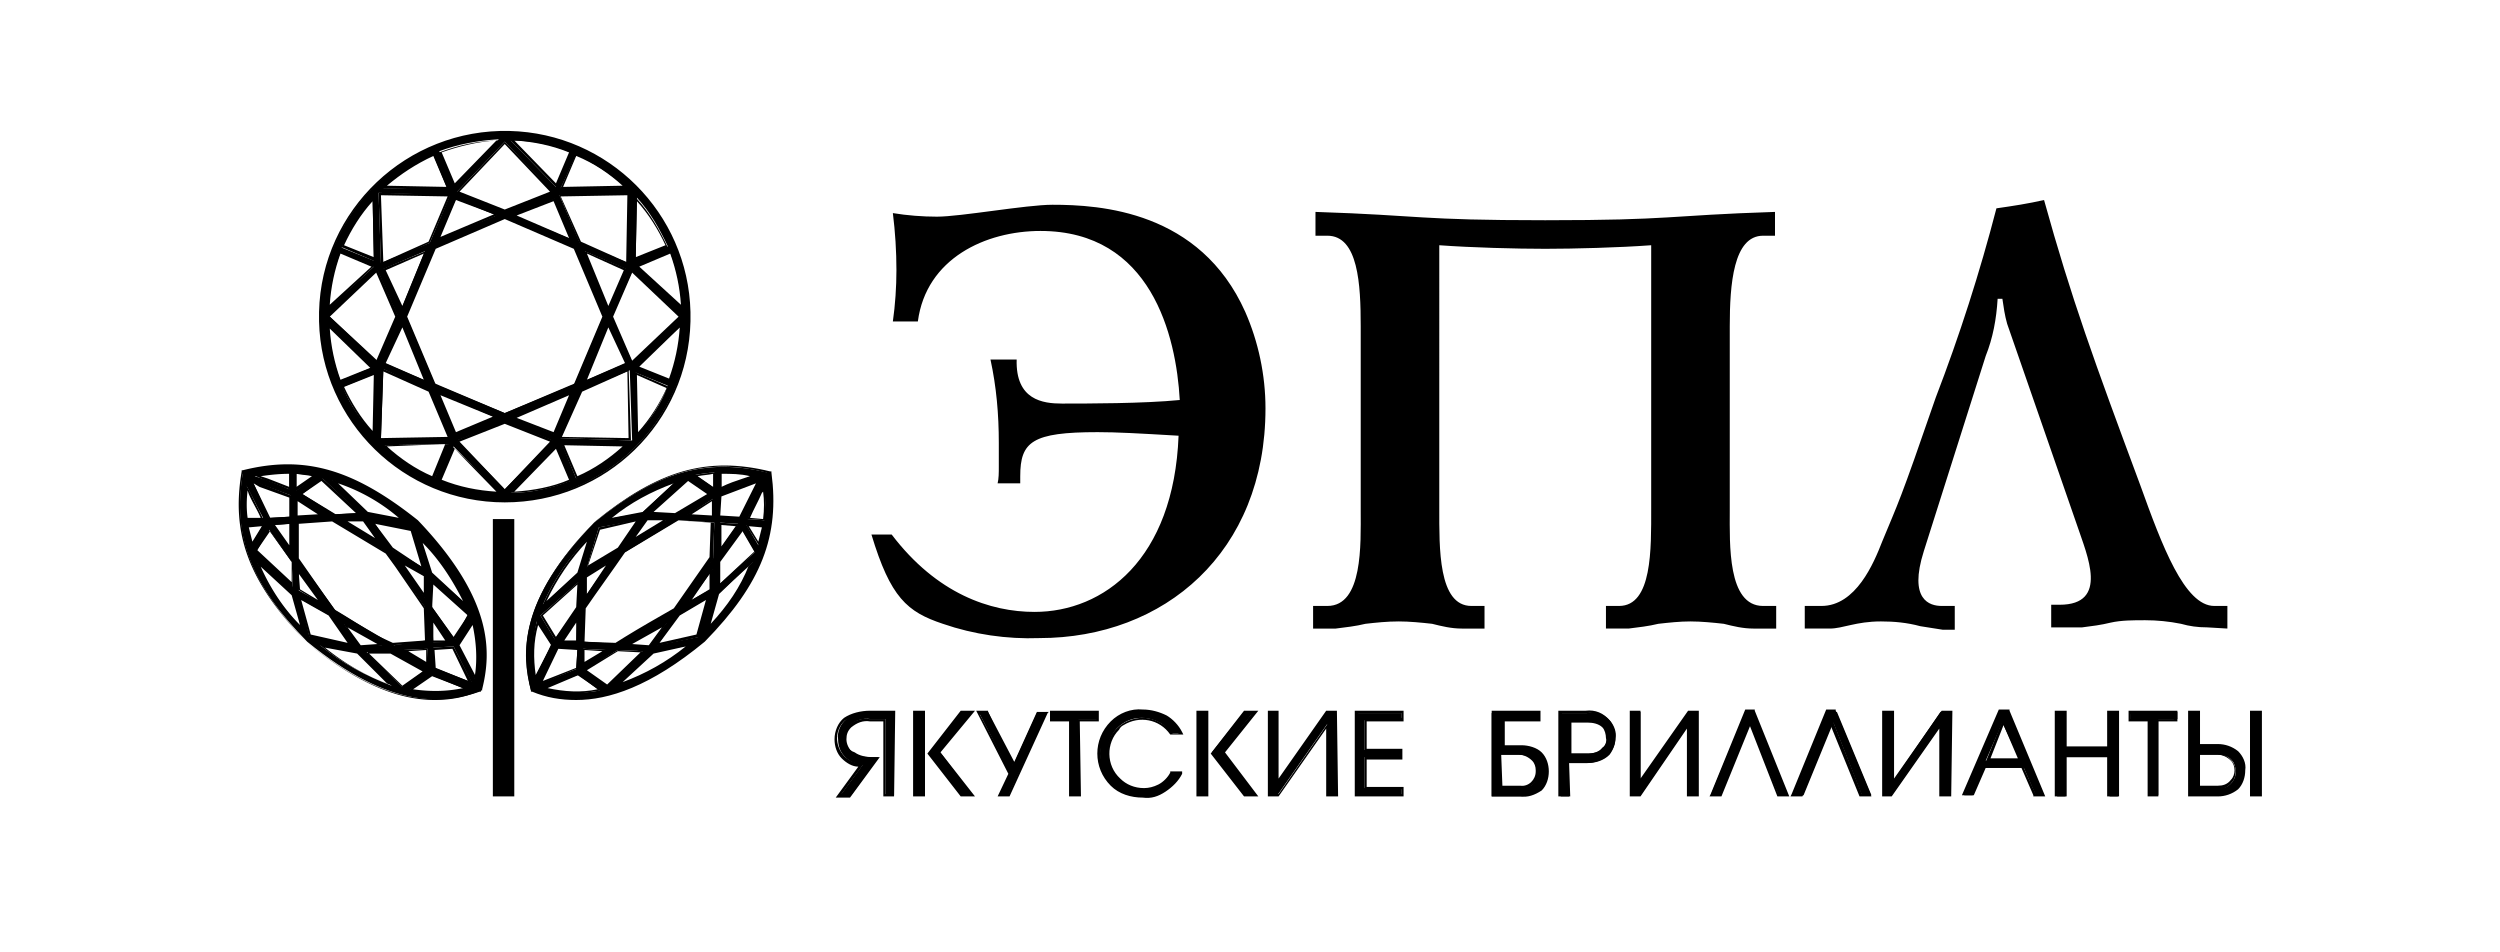
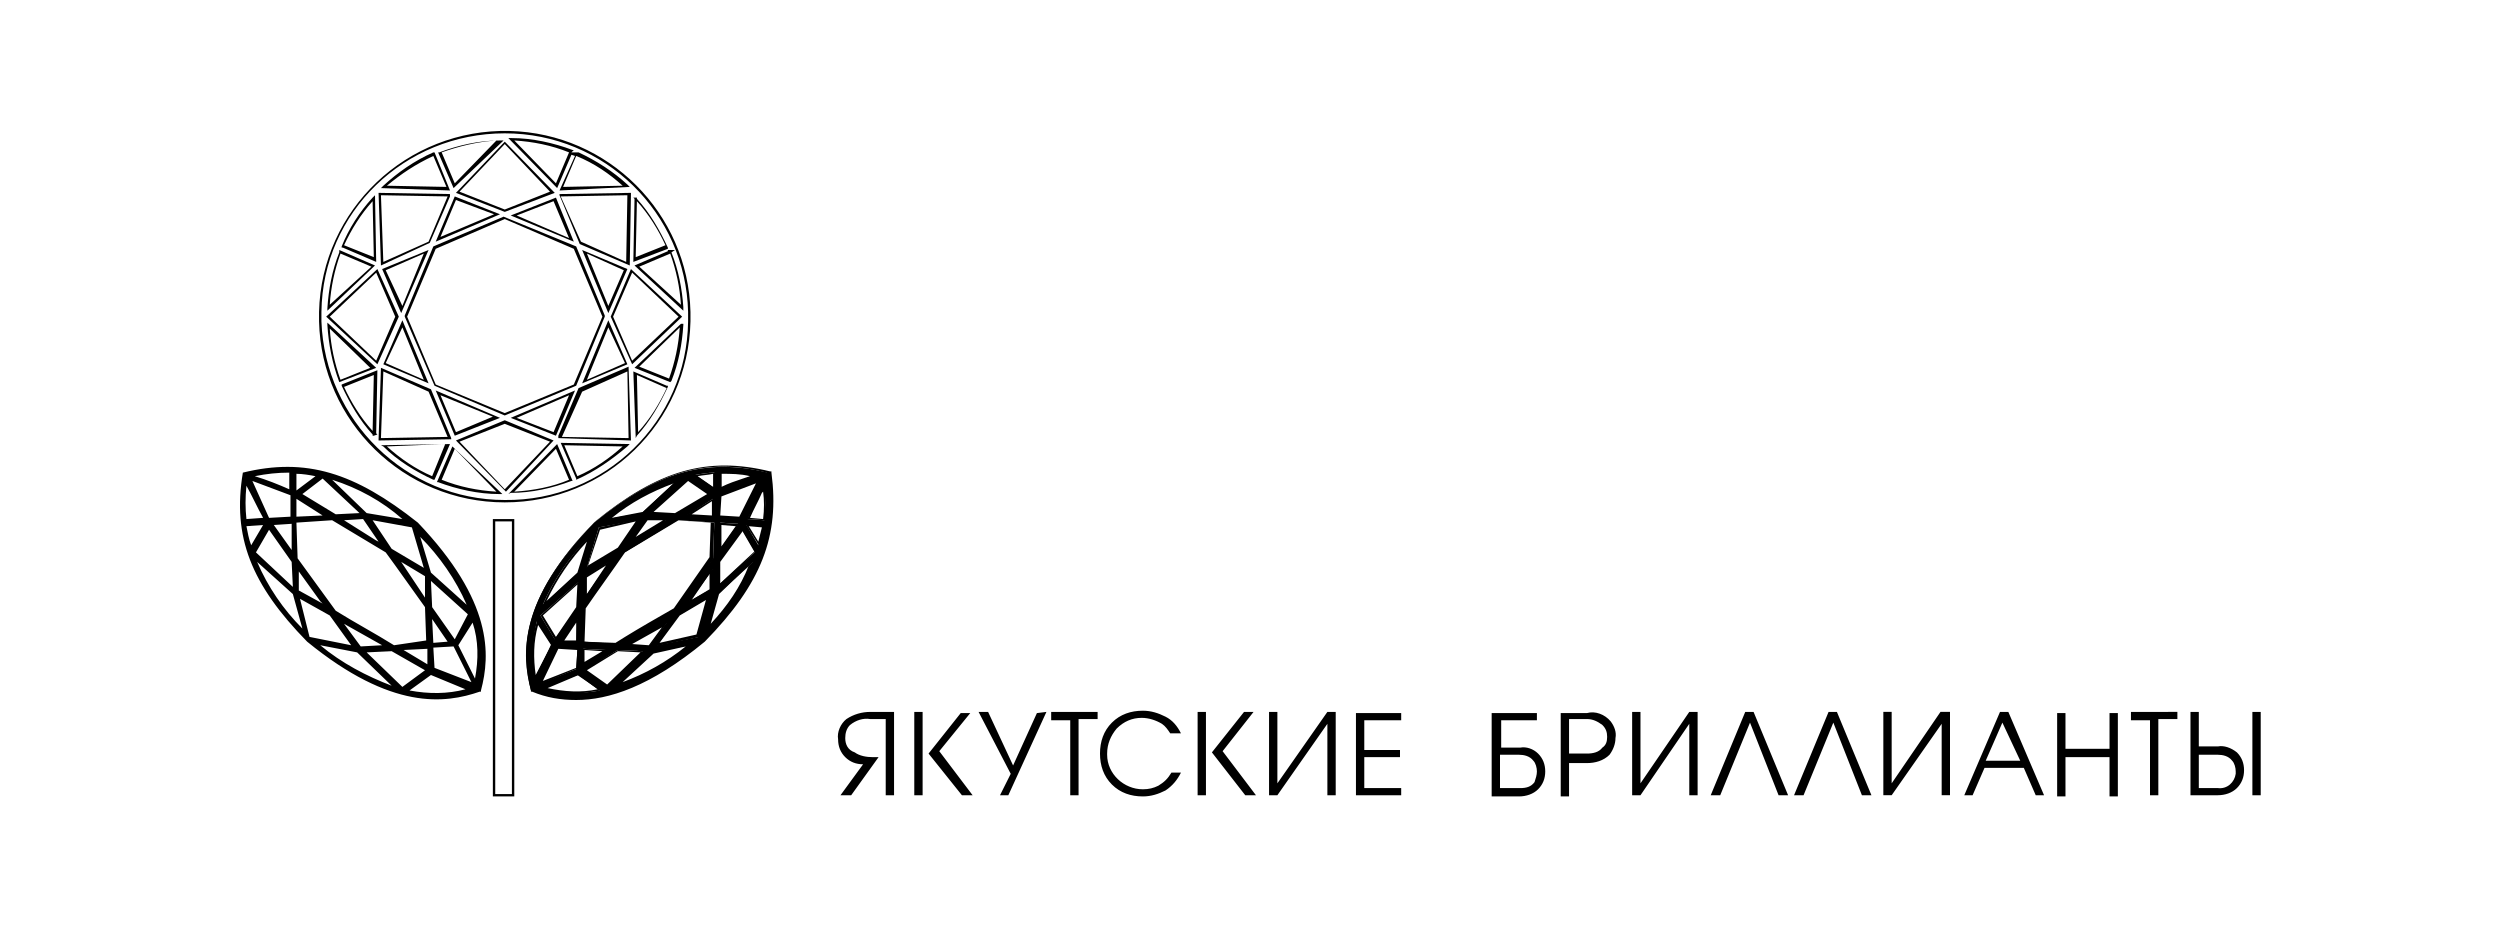
<svg xmlns="http://www.w3.org/2000/svg" width="210" height="80">
-   <path d="M142 52.2c.9 0 1.9.1 2.8.2.8.2 1.6.4 2.5.4h1.9v-1.9h-1.1c-3 0-2.8-5.2-2.8-8V27.4c0-3.5.3-7.6 2.8-7.6h1v-2c-9.2.3-8.5.7-19.3.7s-10.2-.4-19.3-.7v2h1c2.6 0 2.8 4.1 2.8 7.6v15.5c0 2.8.2 8-2.8 8h-1.2v1.9h1.9c.8-.1 1.7-.2 2.5-.4.9-.1 1.8-.2 2.8-.2.9 0 1.9.1 2.8.2.8.2 1.6.4 2.5.4h1.9v-1.9h-1.1c-2.8 0-2.7-4.9-2.7-8.2V20.6c2.7.2 6.5.3 8.9.3 2.4 0 6.2-.1 8.9-.3v22.1c0 3.4.1 8.2-2.7 8.2h-1.1v1.9h1.9c.8-.1 1.7-.2 2.5-.4.9-.1 1.8-.2 2.7-.2zm45.1.6v-1.9H186c-2.5 0-4.4-5.1-6.2-10.1-3.9-10.5-5.8-15.7-8.1-24-1.3.3-2.6.5-4 .7-1.4 5.4-3.1 10.7-5.1 15.9-3.1 9-3.1 8.7-4.5 12.1-.7 1.8-2.2 5.4-5.1 5.4h-1.4v1.9h2.1c1.1 0 2.2-.6 4.3-.6 1.1 0 2.2.1 3.3.4.6.1 1.3.2 1.9.3h1v-2h-1.1c-1 0-2.8-.5-1.5-4.6l5.2-16.4c.6-1.5.9-3.1 1-4.8h.4c.1.7.2 1.4.4 2.1l5.9 17c.8 2.4 2.7 6.6-1.5 6.6h-.7v1.9h2.6c.8-.1 1.6-.2 2.4-.4.9-.2 1.9-.2 2.9-.2s2 .1 3 .3c.7.2 1.4.3 2.2.3l1.7.1zM88.4 17.2c-2.2 0-7.7 1-9.7 1-1.2 0-2.5-.1-3.7-.3.2 1.6.3 3.2.3 4.8 0 1.4-.1 2.9-.3 4.3h2.1c.7-5.3 5.7-7.6 10.3-7.6 9.3 0 11.4 8.8 11.7 14.2-3 .3-7.8.3-9.9.3-1.6 0-3.9-.3-3.8-3.7h-2.2c.5 2.3.7 4.6.7 7v2c0 .5 0 1-.1 1.4h1.9V40c0-2.9 1-3.7 6.5-3.7 1.6 0 3.4.1 6.8.3-.4 10.4-6.3 14.8-12.1 14.8-3.7 0-8.2-1.5-12-6.5h-1.7c1.6 5.3 3 6.5 6 7.5 2.6.9 5.4 1.3 8.1 1.2 10.5 0 19-7.2 19-19.3 0-2.8-.6-5.6-1.7-8.1-3.8-8.5-12.2-9-16.2-9zm-46 24.9c8.4 0 15.3-6.7 15.5-15.1v-.8c-.2-8.6-7.3-15.3-15.9-15.1-8.3.2-14.9 6.9-15.1 15.1v.8c.2 8.4 7.1 15.1 15.5 15.1zm-11-5.6c-1.1-1.2-2-2.5-2.6-4l2.7-1.1-.1 5.1zm11-18.2l5.9 2.5 2.4 5.7-2.4 5.7-5.9 2.5-5.9-2.5-2.4-5.7 2.4-5.7 5.9-2.5zm-5.6 1.8l1.5-3.4 3.4 1.4-4.9 2zm6.3-2l3.5-1.4 1.4 3.4-4.9-2zm6 3l3.5 1.5-1.5 3.4-2-4.9zm3.5 9.4L49.1 32l2-4.8 1.5 3.3zM48 33l-1.4 3.5-3.5-1.4L48 33zm-6.3 2.1l-3.4 1.4-1.5-3.5 4.9 2.1zm-8-9.1l-1.5-3.4 3.5-1.5-2 4.9zm2.1 6l-3.5-1.5 1.5-3.3 2 4.8zm.3.8l1.7 4-5.8.1.2-5.9 3.9 1.8zm-3.8 4.6l5.4-.1-1.2 2.9c-1.6-.7-3-1.6-4.2-2.8zm4.6 3l1.2-2.9 3.8 3.9c-1.7 0-3.4-.4-5-1zm1.5-3.4l4-1.6 4 1.6-4 4.1-4-4.1zm4.5 4.4l3.8-3.9 1.2 2.9c-1.6.6-3.3 1-5 1zm5.5-1.2l-1.2-2.9 5.4.1c-1.2 1.2-2.6 2.1-4.2 2.8zm-1.3-3.4l1.7-4 4.1-1.7.2 5.9-6-.2zm6.4-.3l-.1-5.2 2.7 1.1c-.6 1.6-1.5 2.9-2.6 4.1zm3.8-9.2c-.1 1.6-.4 3.2-1 4.7l-2.8-1.2 3.8-3.5zm-1-6.1c.6 1.5.9 3.1 1 4.7l-3.8-3.6 2.8-1.1zm-2.8-4.6c1.1 1.2 1.9 2.6 2.6 4.1l-2.7 1.1.1-5.2zm3.7 10l-4.1 3.8-1.7-3.8 1.7-3.8 4.1 3.8zm-4.4-4.5l-4.1-1.7-1.7-4 5.8-.1v5.8zM48.4 13c1.5.7 2.9 1.6 4.1 2.7l-5.4.1 1.3-2.8zm-.5-.2l-1.2 2.9-3.8-3.9c1.7 0 3.4.3 5 1zm-1.5 3.3l-4 1.6-4-1.6 4-4.2 4 4.2zm-4.5-4.4l-3.8 3.9-1.2-2.9c1.6-.6 3.3-.9 5-1zM36.4 13l1.2 2.9-5.4-.1c1.3-1.2 2.7-2.1 4.2-2.8zm1.4 3.4l-1.7 4-4.1 1.7-.2-5.9 6 .2zm-6.1 6.3l1.7 3.8-1.7 3.8-4.1-3.8 4.1-3.8zm-.4-6l.1 5.2-2.7-1.1c.7-1.6 1.6-3 2.6-4.1zm-2.7 4.5l2.8 1.2-3.8 3.5c.1-1.7.4-3.2 1-4.7zm2.8 9.6L28.6 32c-.6-1.5-.9-3.1-1-4.7l3.8 3.5z" />
  <path d="M42.4 42.2c-8.5 0-15.4-6.8-15.6-15.2v-.8c.2-8.6 7.4-15.4 16-15.2 8.3.2 15 6.9 15.2 15.2V27c-.2 8.5-7.1 15.2-15.6 15.2zm0-31c-8.4 0-15.3 6.6-15.4 15v.8c.3 8.3 7.1 15 15.4 15 8.4.1 15.3-6.6 15.4-15v-.1-.7c-.2-8.3-7-15-15.4-15zm.3 30.3l4.1-4.2 1.3 3.1H48c-1.6.6-3.3 1-5.1 1l-.2.1zm4-3.8l-3.5 3.6c1.6-.1 3.2-.4 4.6-1l-1.1-2.6zm-4.5 3.8h-.3c-1.7 0-3.5-.4-5.1-1h-.1l1.3-3 4.2 4zm-5.1-1.2c1.5.6 3 .9 4.6 1l-3.5-3.6-1.1 2.6zm5.4 1L38.3 37l4.1-1.7 4.1 1.7-4 4.3zm-3.9-4.2l3.8 4 3.8-4-3.8-1.5-3.8 1.5zm9.8 3.2v-.1l-1.3-3 5.8.1-.2.2c-1.3 1.1-2.7 2.1-4.3 2.8zm-1-2.9l1.1 2.6c1.4-.6 2.7-1.5 3.8-2.5l-4.9-.1zm-10.9 2.9h-.1c-1.5-.7-3-1.6-4.2-2.8l-.2-.1 5.8-.1-1.3 3zm-4-2.8c1.1 1 2.4 1.9 3.8 2.5l1.1-2.7-4.9.2zM53 37l-6.1-.2v-.2l1.7-4 4.2-1.8.2 6.2zm-5.8-.3l5.6.1-.1-5.6-3.8 1.7-1.7 3.8zm-15.4.3v-.1l.2-6 4.2 1.8 1.7 4.1v.1h-.1l-6 .1zm.4-5.8l-.2 5.6 5.6-.1-1.6-3.8-3.8-1.7zm21.2 5.6l-.2-5.6 2.8 1.2h.1v.1c-.7 1.5-1.5 2.9-2.6 4.1l-.1.2zm.1-5.3l.1 4.8c1-1.1 1.8-2.4 2.4-3.7l-2.5-1.1zm-6.8 5.1l-3.8-1.5 5.4-2.3-1.6 3.8zm-3.3-1.5l3.1 1.2 1.3-3.1-4.4 1.9zm-5.2 1.5l-1.6-3.8 5.4 2.3-3.8 1.5zM37 33.2l1.3 3.1 3.1-1.3-4.4-1.8zm-5.6 3.4h-.1v-.1c-1.1-1.2-1.9-2.6-2.6-4.1v-.1l3-1.2-.1 5.3.1.1-.3.1zm-2.5-4.1c.6 1.3 1.4 2.6 2.4 3.7l.1-4.7-2.5 1zm13.5 2.4l-5.9-2.5-2.5-5.8v-.1l2.4-5.8 5.9-2.5 6.1 2.5 2.4 5.8v.1l-2.4 5.8-6 2.5zm-5.8-2.6l5.8 2.4 5.8-2.4 2.4-5.7-2.4-5.7-5.8-2.5-5.8 2.5-2.4 5.7 2.4 5.7zm12.3-.1l2.2-5.3 1.6 3.7-3.8 1.6zm2.2-4.7l-1.8 4.4 3.2-1.4-1.4-3zM36 32.2l-3.8-1.6 1.6-3.7 2.2 5.3zm-3.6-1.7l3.2 1.4-1.8-4.4-1.4 3zm-3.9 1.6c-.6-1.6-.9-3.2-1-4.8v-.2l4.1 3.8-3.1 1.2zm-.8-4.5c.1 1.5.4 2.9.9 4.3l2.5-1-3.4-3.3zm28.6 4.5l-3-1.2 3.9-3.7h.2v.1c-.1 1.6-.4 3.2-1 4.7l-.1.1zm-2.6-1.3l2.5 1c.5-1.4.8-2.8.9-4.3l-3.4 3.3zm-.6-.2l-1.8-4 1.7-4 4.3 4-4.2 4zm-1.6-4l1.6 3.7 3.9-3.7-3.9-3.7-1.6 3.7zm-19.8 4l-4.3-4 4.3-4 1.8 4-1.8 4zm-4-4l3.9 3.7 1.6-3.7-1.6-3.7-3.9 3.7zm23.4-.3L48.9 21l3.8 1.6-1.6 3.7zm-1.8-5l1.8 4.4 1.3-3-3.1-1.4zm-15.6 5l-1.6-3.7L36 21l-2.3 5.3zm-1.3-3.6l1.4 3 1.8-4.4-3.2 1.4zm25 3.4l-4.1-3.8 2.8-1.2V21h.6l-.3.2c.6 1.5.9 3.1 1 4.6v.3zm-3.7-3.7l3.5 3.2c-.1-1.5-.4-2.9-.9-4.3l-2.6 1.1zm-26.2 3.7v-.2c.1-1.6.4-3.2 1-4.7V21l3 1.3-4 3.8zm1.1-4.8c-.5 1.4-.8 2.8-.9 4.3l3.5-3.2-2.6-1.1zm24.3 1l-4.2-1.8-1.7-4.1v-.1h.1l5.9-.1v.1l-.1 6zm-4.1-2l3.8 1.7.1-5.6-5.6.1 1.7 3.8zm-16.8 2l-.2-6.1 6 .1v.2l-1.7 3.9-4.1 1.9zm0-5.9l.2 5.6 3.8-1.7 1.6-3.8-5.6-.1zM53.2 22l.1-5.3-.1-.1h.3v.1c1.1 1.2 1.9 2.6 2.6 4.1v.1L53.2 22zm.3-5.1l-.1 4.7 2.5-1c-.6-1.3-1.4-2.6-2.4-3.7zM31.6 22l-2.8-1.2h-.1v-.1c.6-1.5 1.5-2.9 2.6-4.1l.2-.2.1 5.6zm-2.7-1.4l2.5 1-.1-4.7c-1 1.1-1.8 2.4-2.4 3.7zm19.3-.3l-5.3-2.2 3.8-1.5 1.5 3.7zm-4.8-2.2l4.4 1.9-1.3-3.1-3.1 1.2zm-6.8 2.2l1.6-3.8L42 18l-5.4 2.3zm1.7-3.5L37 19.9l4.5-1.9-3.2-1.2zm4.1 1l-4.1-1.6 4.1-4.3.1.1 4.1 4.2-4.2 1.6zm-3.8-1.7l3.8 1.5 3.8-1.5-3.8-4-3.8 4zM47 16l1.3-2.9-.3-.1-1.2 2.8-4.1-4.2h.3c1.7 0 3.5.4 5.1 1h.1l-.2.2h.6c1.5.7 2.9 1.6 4.1 2.7l.2.2-5.9.3zm1.4-2.9l-1.1 2.6 5-.1c-1.1-1-2.4-1.9-3.9-2.5zm-5.2-1.3l3.5 3.6 1.1-2.6c-1.5-.6-3-.9-4.6-1zM37.8 16l-5.8-.2.2-.2c1.2-1.1 2.6-2.1 4.2-2.8h.1l1.3 3.2zm-5.3-.4l5 .1-1.1-2.6c-1.5.7-2.7 1.5-3.9 2.5zm5.6.2l-1.3-3h.1c1.6-.6 3.3-1 5.1-1h.3l-4.2 4zm-1-3l1.1 2.6 3.5-3.6c-1.6.1-3.2.5-4.6 1zm27.4 26.9c-5.3-1.3-9.4 0-14.6 4.2-6.4 6.6-6.1 11.1-5.3 14.1h.1c2.9 1 7.4 1.7 14.5-4.2 4.6-4.8 6.2-8.7 5.3-14.1zm-3.9 0c.9 0 1.9.1 2.8.2-1 .4-1.9.7-2.8 1.1v-1.3zm-.1 1.9l3.2-1.2-1.5 3.1-1.8-.1.1-1.8zm0 2.3l1.5.1-1.5 2.1v-2.2zm-2.1-4c.5-.1 1.1-.2 1.6-.2V41l-1.6-1.1zM58 50.4l1.9-2.6v1.6l-2 1.1.1-.1zm-1.2.8c-1.6 1-3.3 1.9-4.9 2.9l-2.8-.2.1-2.8c1.1-1.6 2.2-3.1 3.3-4.7l4.5-2.7 3 .2-.1 3-3.1 4.3zm-.8 1.1l-1.5 2-1.8-.1 3.3-1.9zm-5.1 2.3l-2 1.2.1-1.3 1.9.1zm-1.8-4.4l.1-1.8 2-1.2-2.1 3zm3.9-4.7l1.3-1.9 1.6.1-2.7 1.6-.2.2zm6.9-2.1l-2.2-.1 2.2-1.4v1.5zm-.3-1.9l-2.8 1.7-2.1-.1 3.2-2.9 1.7 1.3zM51 43.6c1.7-1.5 3.7-2.6 5.9-3.3l-3 2.8-2.9.5zm-.7.7l3.3-.6-1.6 2.4-2.7 1.6 1-3.4zm-.8.8l-.9 3-3 2.7c.9-2.1 2.3-4.1 3.9-5.7zm-.9 3.8l-.1 2.1-1.9 2.7-1.2-2 3.2-2.8zm-.1 3.1l-.1 2h-1.3l1.4-2zm-3.6 5c-.3-1.6-.2-3.2.2-4.8l1.2 1.9c0 .1-1.4 2.9-1.4 2.9zm1.9-2.6l1.7.1-.1 1.7-3 1.2 1.4-3zm-1.2 3.4l2.9-1.1 1.9 1.3c-1.5.3-3.2.2-4.8-.2zm3.5-1.5l2.8-1.7 2.1.1-3 2.9-1.9-1.3zm2.8 1.3l2.9-2.8 3.1-.6c-1.8 1.4-3.8 2.6-6 3.4zm6.8-4.1l-3.5.7 1.8-2.5 2.5-1.5-.8 3.3zm.8-.7l.8-2.9 3-2.7c-.9 2.1-2.2 4-3.8 5.6zm.8-3.6l.1-2 1.9-2.7 1.1 1.9-3.1 2.8zm3.4-3.4l-1-1.7 1.4.1c-.1.5-.2 1.1-.4 1.6zm.5-2.1l-1.4-.1c.5-.9.9-1.8 1.4-2.7.1.9.1 1.8 0 2.8z" />
  <path d="M48.4 58.8c-1.3 0-2.5-.2-3.7-.7h-.1V58c-.8-3.2-1-7.7 5.4-14.2 5.3-4.3 9.4-5.5 14.7-4.2h.1v.1c.7 5.3-.8 9.3-5.6 14.2-4.6 3.8-8.1 4.9-10.8 4.9zm-3.7-.9c3 1 7.4 1.6 14.4-4.2 4.7-4.9 6.2-8.8 5.3-14-5.1-1.3-9.1-.1-14.5 4.2-6.2 6.5-6 10.9-5.2 14zm3.7.4c-.9 0-1.9-.1-2.8-.4l-.3-.1 3.3-1.3h.1l2 1.5h-.2l-2.1.3zm-2.4-.5c1.4.3 2.8.4 4.2.1l-1.6-1.2-2.6 1.1zm5 0l-2.1-1.5 3-1.7 2.1.1v.1l.1.1-3.1 2.9zm-1.7-1.5l1.7 1.2 2.8-2.7-1.9-.1-2.6 1.6zm2.2 1.5l3.3-3.1 3.5-.7-.3.3c-1.8 1.5-3.9 2.6-6.1 3.4l-.4.1zm3.4-2.9l-2.6 2.4c1.9-.7 3.7-1.7 5.3-3l-2.7.6zm-9.8 2.7l1.6-3.3h.1l1.8.1-.1 1.8h-.1l-3.3 1.4zm1.8-3.1l-1.3 2.7 2.8-1.1.1-1.5-1.6-.1zm-2 2.6h-.2l.1-.1c-.3-1.6-.2-3.2.3-4.8l.1-.2 1.3 2.2v.1L45.1 57v.1h-.2zm.3-4.6c-.4 1.4-.4 2.8-.2 4.2l1.3-2.5-1.1-1.7zm3.6 3.5l.1-1.5 2 .1.1-.1v.3h-.1L48.8 56zm.3-1.4v1l1.5-.9-1.5-.1zm5.4-.2l-2.2-.1 3.9-2.2-1.7 2.3zm-1.4-.3l1.4.1 1.1-1.5-2.5 1.4zm1.9.2l2-2.8 2.6-1.5.1.1v.1l-.9 3.3-3.8.8zm2.1-2.6L55.4 54l3.1-.7.8-2.9-2.2 1.3zm-5.3 2.5l-2.8-.1-.1-.1.1-2.8.9-1.3c.8-1.1 1.6-2.3 2.4-3.4l4.6-2.8 3.1.2-.1 3.1-3 4.3c-1.4.8-2.7 1.6-4.1 2.4l-1 .5zm-2.8-.3l2.7.1.8-.5c1.3-.8 2.7-1.6 4.1-2.4l3-4.3.1-2.9-2.9-.2-4.5 2.7c-.8 1.1-1.6 2.3-2.4 3.4L49 51v2.9zm-.5.2L47 54l1.4-2h.2l-.1 2.1zm-1.1-.3h1v-1.5l-1 1.5zm-.7.1l-1.3-2.2 3.4-3-.1 2.3-2 2.9zm-1.1-2.2l1.1 1.8 1.7-2.5.1-1.9-2.9 2.6zm13.7 1.5l.9-3.3 3.4-3-.2.4c-.9 2.1-2.2 4-3.8 5.7l-.3.2zm1.1-3.3l-.7 2.5c1.4-1.5 2.5-3.1 3.2-4.9l-2.5 2.4zm-15 1.3l.2-.4c.9-2.1 2.3-4.1 3.9-5.8v-.1h.3l-.1.2-.9 3-3.4 3.1zm3.9-5.7c-1.4 1.5-2.5 3.1-3.4 5l2.6-2.4.8-2.6zm8.2 5.5l.3-.4.1-.2 1.9-2.6h.2v1.8L57.5 51zm.6-.6l1.5-.9v-1.3l-1.5 2.2zm-9.1.2l.1-2.2 2.5-1.5-2.6 3.7zm.3-2.1v1.4l1.6-2.4-1.6 1zm11.1.8l-.2-.1.1-2.1 2-2.8 1.2 2-3.1 3zm.1-2.1V49l2.9-2.7-1-1.7-1.9 2.6zm-11.3.8l1.1-3.7 3.4-.7.1.1v.1l-1.7 2.4-2.9 1.8zm1.2-3.5l-1 3 2.5-1.5 1.5-2.2-3 .7zm9.9 2l.1-2.6 1.6.1v.1l-1.7 2.4zm.3-2.4v1.8l1.2-1.7-1.2-.1zm3.2 1.8L62.6 44l1.7.1v.1c-.1.5-.2 1-.3 1.6l.1.1h-.3zm-.9-1.7l.8 1.3.3-1.2-1.1-.1zm-10.3 1.6l1.6-2.3 1.7.1v.2l-3.3 2zm1.8-2.1l-1 1.4 2.3-1.4h-1.3zm-3.7.1l.3-.3c1.7-1.5 3.8-2.6 5.9-3.3h.7l-.6.2-3 2.8-3.3.6zm5.9-3.2c-1.9.7-3.6 1.6-5.2 2.9L54 43l2.6-2.4zm7.7 3.1l-1.6-.1.1-.1c.4-.7.7-1.5 1.1-2.2l.4-.9v3.3zm-1.3-.2l1.1.1c.1-.8.1-1.6 0-2.3l-.1.1c-.3.7-.7 1.4-1 2.1zm-.7.1l-2-.1.1-2h.1l3.5-1.3-1.7 3.4zm-1.8-.3l1.6.1 1.4-2.8-2.9 1.1-.1 1.6zm-.5.2l-2.6-.1 2.5-1.5v-.1h.5l-.3.2-.1 1.5zm-1.9-.3l1.7.1v-1.2l-1.7 1.1zm-1.3.1l-2.3-.1 3.4-3.1 2 1.4-3.1 1.8zm-1.9-.3l1.8.1 2.7-1.6-1.6-1.1-2.9 2.6zm5.2-1.7L58.3 40v-.1h.1c.5-.1 1.1-.2 1.7-.2h.1l-.1 1.6zM58.6 40l1.3.9v-1.1c-.4.1-.8.1-1.3.2zm1.9 1.2l-.1-.1.1-1.5h.1c1 0 1.9.1 2.8.2l.3.1-.3.1-.9.3-2 .9zm.1-1.4v1.1c.6-.3 1.2-.5 1.8-.7l.6-.2c-.8-.2-1.6-.2-2.4-.2zm-40.2-.1c-.9 5.4.7 9.4 5.4 14.2 7.1 5.8 11.6 5.2 14.5 4.2h.1V58c.8-3 1-7.5-5.3-14.1-5.3-4.2-9.4-5.5-14.7-4.2zm15.2 8l-2.7-1.6-1.6-2.4 3.3.6 1 3.4zm-2.5 6.5c-1.6-1-3.3-1.9-4.9-2.9L25 46.9l-.1-3 3-.2 4.5 2.7.8 1.1 2.5 3.5.1 2.8-2.7.4zm2.8.3v1.3l-2-1.2 2-.1zm-3.8-.3l-1.8.1-1.4-1.9 3.2 1.8zm-5-3.5l-2-1.1V48l1.8 2.5.2.2zm-2.2-8.8l2.2 1.4-2.2.1v-1.5zm4 1.8l1.6-.1 1.3 1.9-.2-.1-2.7-1.7zm4.8 3.5l2 1.2v1.8l-2-3zm-5.8-6.9c2.2.7 4.2 1.8 5.9 3.3l-3-.5-2.9-2.8zm2.3 2.8l-2 .1-2.8-1.7 1.7-1.3 3.1 2.9zM26.5 40l-1.6 1.2v-1.4c.5 0 1.1.1 1.6.2zm-2.2-.3v1.4c-.9-.4-1.9-.8-2.9-1.1 1-.2 1.9-.3 2.9-.3zm.1 1.9v1.8l-1.8.1-1.4-3.1 3.2 1.2zm.1 4.6L23 44.1l1.5-.1v2.2zm-3.8-5.4c.5.9.9 1.8 1.4 2.7l-1.4.1c-.1-.9-.1-1.8 0-2.8zm.4 5c-.2-.5-.3-1.1-.4-1.6l1.4-.1-1 1.7zm1.5-1.3l1.9 2.7.1 2.1-3.1-2.9 1.1-1.9zm2.8 8.3c-1.6-1.6-2.9-3.5-3.8-5.6l3 2.7.8 2.9zm-.2-2.5l2.5 1.4 1.8 2.5-3.5-.7-.8-3.2zm1.7 3.9l3.1.6 2.9 2.8c-2.1-.8-4.2-1.9-6-3.4zm3.9.6l2.1-.1 2.8 1.6-1.9 1.4-3-2.9zm3.6 3.2l1.8-1.3 2.9 1.2c-1.5.4-3.1.4-4.7.1zm1.9-6l1.3 1.9-1.2.1-.1-2zm.2 4.1l-.1-1.7 1.7-.1 1.5 3-3.1-1.2zm3.4.9l-1.4-2.8 1.2-1.9c.5 1.5.5 3.1.2 4.7zm-1.7-3.3L36.3 51l-.1-2.2 3.1 2.8-1.1 2.1zm1-2.9l-3-2.7-.9-3c1.6 1.6 3 3.6 3.9 5.7z" />
-   <path d="M36.5 58.8c-2.7 0-6.2-1.1-10.8-4.9-4.8-5-6.3-9-5.4-14.3v-.1h.1c5.2-1.3 9.3-.1 14.7 4.2 6.3 6.6 6.2 11 5.4 14.2v.1h-.1c-1.4.6-2.6.8-3.9.8zm-16.1-19c-.8 5.2.6 9.1 5.3 14.1 7 5.7 11.3 5.2 14.4 4.1.8-3.1.9-7.5-5.3-14-5.2-4.3-9.2-5.5-14.4-4.2zm16 18.5c-.7 0-1.4-.1-2-.2h-.2l2-1.5 3.2 1.3-.3.1c-.8.2-1.7.3-2.7.3zm-1.7-.4c1.4.2 2.8.2 4.2-.1l-2.6-1-1.6 1.1zm-.8-.1l-3.1-2.9.1-.1v-.1l2.2-.1 3 1.7-2.2 1.5zM31 54.9l2.8 2.7 1.7-1.2-2.7-1.5H31zm2.4 2.9l-.4-.2c-2.2-.8-4.3-1.9-6.1-3.4l-.4-.2 3.6.7 3.3 3.1zm-6.1-3.4c1.6 1.3 3.3 2.3 5.2 3L30 54.9l-2.7-.5zm12.5 3.2l-3.4-1.4-.1-1.8 1.8-.1 1.7 3.3zm-3.2-1.5l2.7 1.1-1.3-2.7-1.5.1.1 1.5zm3.4 1.2l-1.6-3.1 1.4-2.2.1.2c.5 1.6.5 3.2.2 4.8l-.1.3zm-1.4-3.1l1.3 2.5c.2-1.4.1-2.8-.2-4.2l-1.1 1.7zM36 56l-2.1-1.2h-.1v-.3l.1.1 2-.1.1 1.5zm-1.7-1.3l1.5.9v-1l-1.5.1zm-4.1-.3L28.6 52l3.9 2.2-2.3.2zm-1-1.7l1.1 1.5 1.4-.1-2.5-1.4zm.5 1.7l-3.7-.8-.9-3.3v-.2l2.7 1.5 1.9 2.8zm-3.6-1.1l3.1.7-1.6-2.3-2.3-1.3.8 2.9zm6.8.9l-1.2-.7c-1.2-.7-2.5-1.4-3.7-2.2l-.1-.1-3-4.3-.1-3.1 3.1-.2 4.6 2.8.8 1.1 2.5 3.6.1 2.9-3 .2zm-4.8-3c1.2.7 2.4 1.5 3.6 2.2l1.3.6 2.7-.2-.1-2.7-2.4-3.5-.8-1.1-4.5-2.7-2.8.2v2.9l3 4.3zm8.1 2.8v-2h.2l1.4 2h-1.6zm.2-1.7v1.5h1l-1-1.5zm1.7 1.6l-2-2.8.1-2.4 3.4 3-1.5 2.2zM36.3 51l1.8 2.5 1.2-1.8-2.9-2.6-.1 1.9zm-10.7 2.1l-.3-.3c-1.6-1.6-2.9-3.6-3.8-5.7l-.2-.4 3.4 3 .9 3.4zm-3.7-5.5c.8 1.8 1.9 3.5 3.3 4.9l-.7-2.5-2.6-2.4zm17.6 3.6l-3.4-3-1-3.5.3.3c1.6 1.7 3 3.6 3.9 5.8l.2.4zm-3.2-3.1l2.6 2.4c-.9-1.8-2-3.5-3.4-4.9l.8 2.5zM27.4 51L25 49.5v-1.9l.2.2 1.9 2.8.3.4zm-2.2-1.5l1.5.9-1.6-2.2.1 1.3zm10.7 1.1l-2.5-3.7 2.5 1.5v2.2zM34 47.5l1.6 2.3v-1.4l-1.6-.9zm-9.5 1.8l-3.2-2.9 1.2-2 2 2.8.1 2.1h-.1zm-2.9-3.1l2.9 2.7v-1.8l-1.8-2.5-1.1 1.6zm14.2 1.7l-3-1.8-1.7-2.4.1-.1h.1l3.4.6v.1l1.1 3.6zM33 46l2.4 1.6-.9-3-3-.6 1.5 2zm-8.4.5l-1.7-2.4V44h.1l1.6-.1v2.6zm-1.5-2.4l1.2 1.7V44l-1.2.1zm-1.9 2.4l-.2-.7c-.2-.5-.3-1.1-.4-1.6v-.1l1.7-.1-1.1 1.8v.7zm-.3-2.2l.3 1.2.8-1.3-1.1.1zm11.3 1.5l-.6-.3-3-1.9 2-.1v.1l1.6 2.2zm-3-2l2.3 1.4-1-1.4h-1.3zm4.9 0l-3.3-.6-2.9-2.8v-.3l.2.2c2.2.7 4.2 1.8 5.9 3.3l.1.2zm-3.2-.8l2.6.5a15.3 15.3 0 00-5.1-2.9l2.5 2.4zm-10.3.8c-.1-1-.1-2 0-2.9v-.3l.5.9c.3.7.7 1.4 1 2.1l.1.1-1.6.1zm.2-2.6c-.1.8-.1 1.6 0 2.3h1.1c-.3-.7-.7-1.3-1-2l-.1-.3zm1.8 2.4L21 40.2l.9.4 2.5 1h.1l.1 2h-2zm-1.3-3l1.4 2.9 1.6-.1v-1.6l-2.5-.9-.5-.3zm3.5 2.9V42l-.3-.2h.5l2.4 1.6-2.6.1zm.2-1.4v1.2l1.7-.1-1.7-1.1zm3.1 1.2l-3-1.8 1.9-1.4 3.4 3.1-2.3.1zm-2.7-1.8l2.7 1.7 1.8-.1-2.9-2.7-1.6 1.1zm-.6-.2v-1.7h.1c.6 0 1.1.1 1.7.2h.1v.2l-1.9 1.3zm.1-1.5v1.1l1.3-.9c-.4-.1-.8-.1-1.3-.2zm-.5 1.4l-.1-.1c-.6-.2-1.2-.5-1.9-.7l-.9-.4-.3-.1.3-.1c.9-.2 1.9-.3 2.8-.2h.1v1.6zM21.9 40l.6.2 1.8.7v-1.1c-.9 0-1.7.1-2.4.2zm19.6 3.7h1.6v23.1h-1.6V43.7z" />
  <path d="M43.2 66.9h-1.8V43.6h1.8v23.3zm-1.6-.2H43V43.8h-1.4v22.9zm100.3-6.9h.7v7h-.7v-6l-4.1 6h-.7v-7h.7v6l4.1-6zm4.7 0l-2.9 7h.8l2.5-6.1 2.4 6.1h.8l-2.9-7h-.7zm30.6 3.1h-3.7v-3h-.7v7h.7v-3.3h3.7v3.3h.7v-7h-.7v3zm10.7.3c.4.4.6.9.6 1.5s-.2 1.1-.6 1.5c-.4.4-1 .6-1.6.6H184v-7h.7v2.9h1.6c.5-.1 1.1.1 1.6.5zm-.1 1.6c0-.3-.1-.7-.3-.9-.3-.4-.8-.5-1.2-.5h-1.6v2.8h1.6c.8.1 1.4-.5 1.5-1.2v-.2zm1.4-5v7h.7v-7h-.7zm-10.2.7h1.6v6.3h.7v-6.4h1.6v-.6H179v.7zm-25.4-.7l-2.9 7h.8l2.5-6.1 2.4 6.1h.8l-2.9-7h-.7zm15.1 0l3 7h-.7l-1-2.3h-3.3l-1 2.3h-.7l3-7h.7zm1 4.1l-1.5-3.2-1.4 3.2H169.7zm-10.8 1.9v-6h-.7v7h.7l4.2-6v6h.7v-7h-.8l-4.1 6zm-23.6-5.2c.3.4.5.9.4 1.4 0 .5-.2 1-.5 1.4-.5.5-1.2.7-1.9.7h-1.5v2.8h-.7v-7h2.2c.7-.2 1.5.1 2 .7zm-.3 1.3c0-.4-.1-.7-.4-1-.4-.3-.8-.5-1.3-.5h-1.5v2.9h1.5c.5 0 1-.1 1.3-.5.3-.2.4-.5.4-.9zm-53.5-2h-.8L78 63.3l2.8 3.5h.9l-2.8-3.7 2.6-3.2zm5.6 0l-2 4.4-2.1-4.5h-.8l2.7 5.2-.9 1.8h.7l3.2-7-.8.1zM97.3 66c-.4.2-.8.3-1.3.3-1.6 0-3-1.3-3-2.9v-.1c0-.8.3-1.5.8-2.1.6-.6 1.3-.9 2.1-.9.6 0 1.2.2 1.7.5.3.2.5.5.7.8h.9c-.3-.6-.7-1.1-1.3-1.4-.6-.3-1.2-.5-1.9-.5-1 0-1.9.3-2.6 1-.7.7-1 1.6-1 2.6s.3 1.9 1 2.6c.7.7 1.6 1 2.6 1 .7 0 1.3-.2 1.9-.5.6-.4 1-.9 1.3-1.5h-.8c-.3.5-.6.8-1.1 1.1zm-9-5.5h1.6v6.3h.7v-6.4h1.6v-.6h-3.9v.7zm-11.5 6.3h.7v-7h-.7v7zm-5.7-6.4c-.5.4-.8 1.1-.7 1.7 0 .6.2 1.1.6 1.5.4.4.9.6 1.5.6l-1.9 2.6h.9l2.3-3.2h-.5c-.5 0-1.1-.1-1.5-.4-.6-.2-.8-.7-.8-1.2 0-.4.1-.8.4-1.1.5-.4 1.1-.6 1.7-.5h1.3v6.4h.7v-7h-2c-.7 0-1.4.2-2 .6zm29.5 6.4h.7v-7h-.7v7zm13.3 0h3.8v-.6h-3.1v-2.6h3V63h-3v-2.5h3.1v-.6h-3.8v6.9zm15.3-3.5c.4.4.6.9.6 1.5s-.2 1.1-.6 1.5c-.4.4-1 .6-1.6.6h-2.3v-7h3.8v.6h-3v2.3h1.6c.5-.1 1.1.1 1.5.5zm-.1 1.5c0-.3-.1-.7-.3-.9-.3-.4-.8-.5-1.2-.5H126v2.8h1.7c.5 0 .9-.1 1.2-.5.1-.3.2-.6.2-.9zm-21.8 1v-6h-.7v7h.7l4.2-6v6h.7v-7h-.7l-4.2 6zm-2-6h-.8l-2.7 3.4 2.8 3.6h.9l-2.8-3.7 2.6-3.3z" />
-   <path d="M96 67c-1 0-2-.3-2.7-1-1.5-1.5-1.5-3.9 0-5.4.7-.7 1.7-1.1 2.7-1 .7 0 1.4.2 2 .5.5.3 1 .8 1.3 1.4l.1.2h-1.1c-.9-1.3-2.6-1.6-3.9-.8-.2.1-.3.2-.4.4-1.1 1.1-1.1 3 .1 4.1.5.5 1.2.8 2 .8.4 0 .8-.1 1.2-.3.4-.2.8-.6 1-1v-.1h1v.2c-.3.6-.8 1.1-1.4 1.5-.6.4-1.2.6-1.9.5zm0-7.2c-.9 0-1.8.3-2.5 1-1.4 1.4-1.4 3.6 0 5 .7.7 1.6 1 2.5 1 .6 0 1.3-.2 1.8-.5s.9-.7 1.2-1.2h-.5c-.6.9-1.5 1.4-2.5 1.4-1.7 0-3.1-1.3-3.1-3v-.1c0-.8.3-1.6.9-2.2.6-.6 1.4-.9 2.2-.9.6 0 1.2.2 1.8.6.3.2.5.4.7.7h.5c-.3-.5-.7-.9-1.1-1.2-.6-.4-1.3-.6-1.9-.6zm35.9 7.1h-1v-7.2h2.3c.8-.1 1.5.2 2 .8.3.4.5.9.5 1.4 0 .6-.2 1.1-.6 1.5-.5.5-1.2.7-1.9.7h-1.4l.1 2.8zm-.7-.2h.5v-2.8h1.6c.6.1 1.3-.2 1.8-.6.3-.4.5-.9.5-1.4 0-.5-.1-.9-.4-1.3-.5-.5-1.2-.8-1.9-.7h-2.1v6.8zm-13.3.2h-4.1v-7.2h4.1v.9h-3.1v2.3h3v.9h-3v2.3h3.1v.8zm-3.8-.2h3.6v-.4h-3.1v-2.8h3v-.4h-3v-2.8h3.1v-.4h-3.6v6.8zm-1.7.2h-1v-5.7l-4 5.7h-.9v-7.2h.9v5.7l4-5.7h.9l.1 7.2zm-.7-.2h.4V60h-.5l-4.4 6.3V60h-.4v6.7h.6l4.4-6.3-.1 6.3zm-6 .2h-1.2l-2.8-3.6 2.8-3.6h1.2l-2.8 3.5 2.8 3.7zm-1-.2h.5l-2.7-3.5.1-.1 2.5-3.1h-.5l-2.6 3.3 2.7 3.4zm-3.2.2h-1v-7.2h1v7.2zm-.7-.2h.4V60h-.4v6.7zm-10 .2h-1v-6.3h-1.6v-.9h4.1v.9h-1.6l.1 6.3zm-.7-.2h.4v-6.3h1.6V60h-3.7v.4H90v6.3zm-5.3.2h-1l.9-1.9-2.7-5.3h1v.1l2.2 4.2 1.9-4.2h1l-.1.1-3.2 7zm-.6-.2h.5l3-6.7h-.5l-2 4.6-2.4-4.6h-.5l2.7 5-.8 1.7zm-2.3.2h-1.2l-2.8-3.6 2.8-3.6h1.2L79 63.2l2.9 3.7zm-1-.2h.5l-2.8-3.5.1-.1 2.5-3.1h-.5l-2.6 3.3 2.8 3.4zm-3.2.2h-1v-7.2h1v7.2zm-.8-.2h.4V60h-.4v6.7zm-1.8.2h-.9v-6.3h-1.1c-.6-.1-1.1.1-1.6.5-.3.3-.4.6-.4 1s.2.8.5 1.1c.4.3.9.4 1.5.4h.8L71.4 67h-1.2l1.9-2.6c-.5 0-1-.3-1.4-.7-.4-.4-.6-1-.6-1.6 0-.7.3-1.4.8-1.8.6-.4 1.4-.6 2.2-.6h2.1l-.1 7.2zm-.7-.2h.4V60H73c-.7 0-1.4.2-2 .5-.9.8-.9 2.1-.1 3 .4.4.9.6 1.4.6h.3l-1.9 2.6h.5l2.1-2.9H73c-.6 0-1.1-.1-1.6-.4-.4-.3-.6-.8-.6-1.3 0-.4.2-.9.5-1.2.5-.4 1.1-.6 1.7-.5h1.4v6.3zm115.6.2h-1v-7.2h1v7.2zm-.7-.2h.4V60h-.4v6.7zm-8 .2h-.9v-6.3h-1.6v-.9h4.1v.9h-1.6v6.3zm-.7-.2h.4v-6.3h1.6V60H179v.4h1.6v6.3zm-2.6.2h-1v-3.3h-3.4v3.3h-1v-7.2h1v3h3.4v-3h1v7.2zm-.7-.2h.4V60h-.4v3h-3.9v-3h-.4v6.7h.4v-3.3h3.9v3.3zm-5.5.2h-1v-.1l-1-2.3h-3l-1 2.3h-1l3.1-7.2h.9v.1l3 7.2zm-.8-.2h.5l-2.9-6.7h-.6l-2.9 6.7h.5l1-2.3h3.4v.1l1 2.2zm-7.1.2h-1v-5.7l-4 5.7h-.8v-7.2h1v5.7l4-5.7h.9l-.1 7.2zm-.7-.2h.4V60h-.5l-4.3 6.3V60h-.4v6.7h.5l4.4-6.3-.1 6.3zm-6 .2h-1l-2.4-5.9-2.4 5.9h-1l.1-.2 2.9-7.1h.8v.1l3 7.2zm-.8-.2h.5l-2.8-6.7h-.5l-2.8 6.7h.5l2.6-6.3 2.5 6.3zm-6.1.2h-1L147 61l-2.4 5.9h-1l.1-.2 2.9-7.1h.8v.1l2.9 7.2zm-.9-.2h.6l-2.8-6.7h-.5l-2.8 6.7h.5l2.6-6.3 2.4 6.3zm-6.7.2h-1v-5.7l-3.9 5.7h-.9v-7.2h.9v5.7l4-5.7h.9v7.2zm-.7-.2h.4V60h-.5l-4.3 6.3V60h-.4v6.7h.5l4.3-6.3v6.3zm-14.3.2h-2.4v-7.2h4.1v.9h-3v2h1.4c.6 0 1.3.2 1.7.6.4.4.6 1 .6 1.6 0 .6-.2 1.2-.6 1.6-.6.4-1.2.6-1.8.5zm-2.2-.2h2.2c.6 0 1.1-.2 1.5-.5.4-.4.5-.8.5-1.4 0-.5-.2-1-.5-1.4-.4-.4-1-.6-1.6-.5h-1.7v-2.5h3V60h-3.5l.1 6.7zm60.8.2h-2.5v-7.2h1v2.8h1.5c.6 0 1.2.2 1.7.6.4.4.7 1 .6 1.6 0 .6-.2 1.2-.6 1.6-.5.4-1.1.6-1.7.6zm-2.2-.2h2.2c.6 0 1.1-.2 1.5-.5.4-.4.6-.9.6-1.4 0-.5-.2-1-.5-1.4-.4-.4-1-.6-1.6-.5h-1.8V60h-.4v6.7zm-56.4-.4H126v-3h1.7c.8-.1 1.5.6 1.6 1.4v.1c0 .8-.7 1.5-1.6 1.5zm-1.5-.3h1.5c.7.1 1.3-.5 1.3-1.2v-.1c0-.3-.1-.6-.3-.8-.3-.3-.7-.5-1.1-.5h-1.5l.1 2.6zm60.1.3h-1.8v-3h1.7c.9 0 1.6.7 1.6 1.5 0 .3-.1.7-.3.9-.3.4-.7.6-1.2.6zm-1.5-.3h1.5c.4 0 .8-.1 1.1-.5.2-.2.3-.5.3-.8 0-.3-.1-.6-.3-.8-.3-.3-.7-.5-1.1-.5h-1.5V66zm-14.9-2h-3.1l1.5-3.7 1.6 3.7zm-2.7-.3h2.3l-1.2-2.8-1.1 2.8zm-33.8-.2h-1.7v-3.2h1.7c.5 0 1 .1 1.4.5.3.3.4.6.4 1s-.1.7-.4 1c-.4.5-.9.7-1.4.7zm-1.4-.2h1.4c.4 0 .9-.1 1.2-.4.2-.2.4-.6.3-.9 0-.3-.1-.7-.3-.9-.3-.3-.8-.4-1.2-.4H132v2.6z" />
</svg>